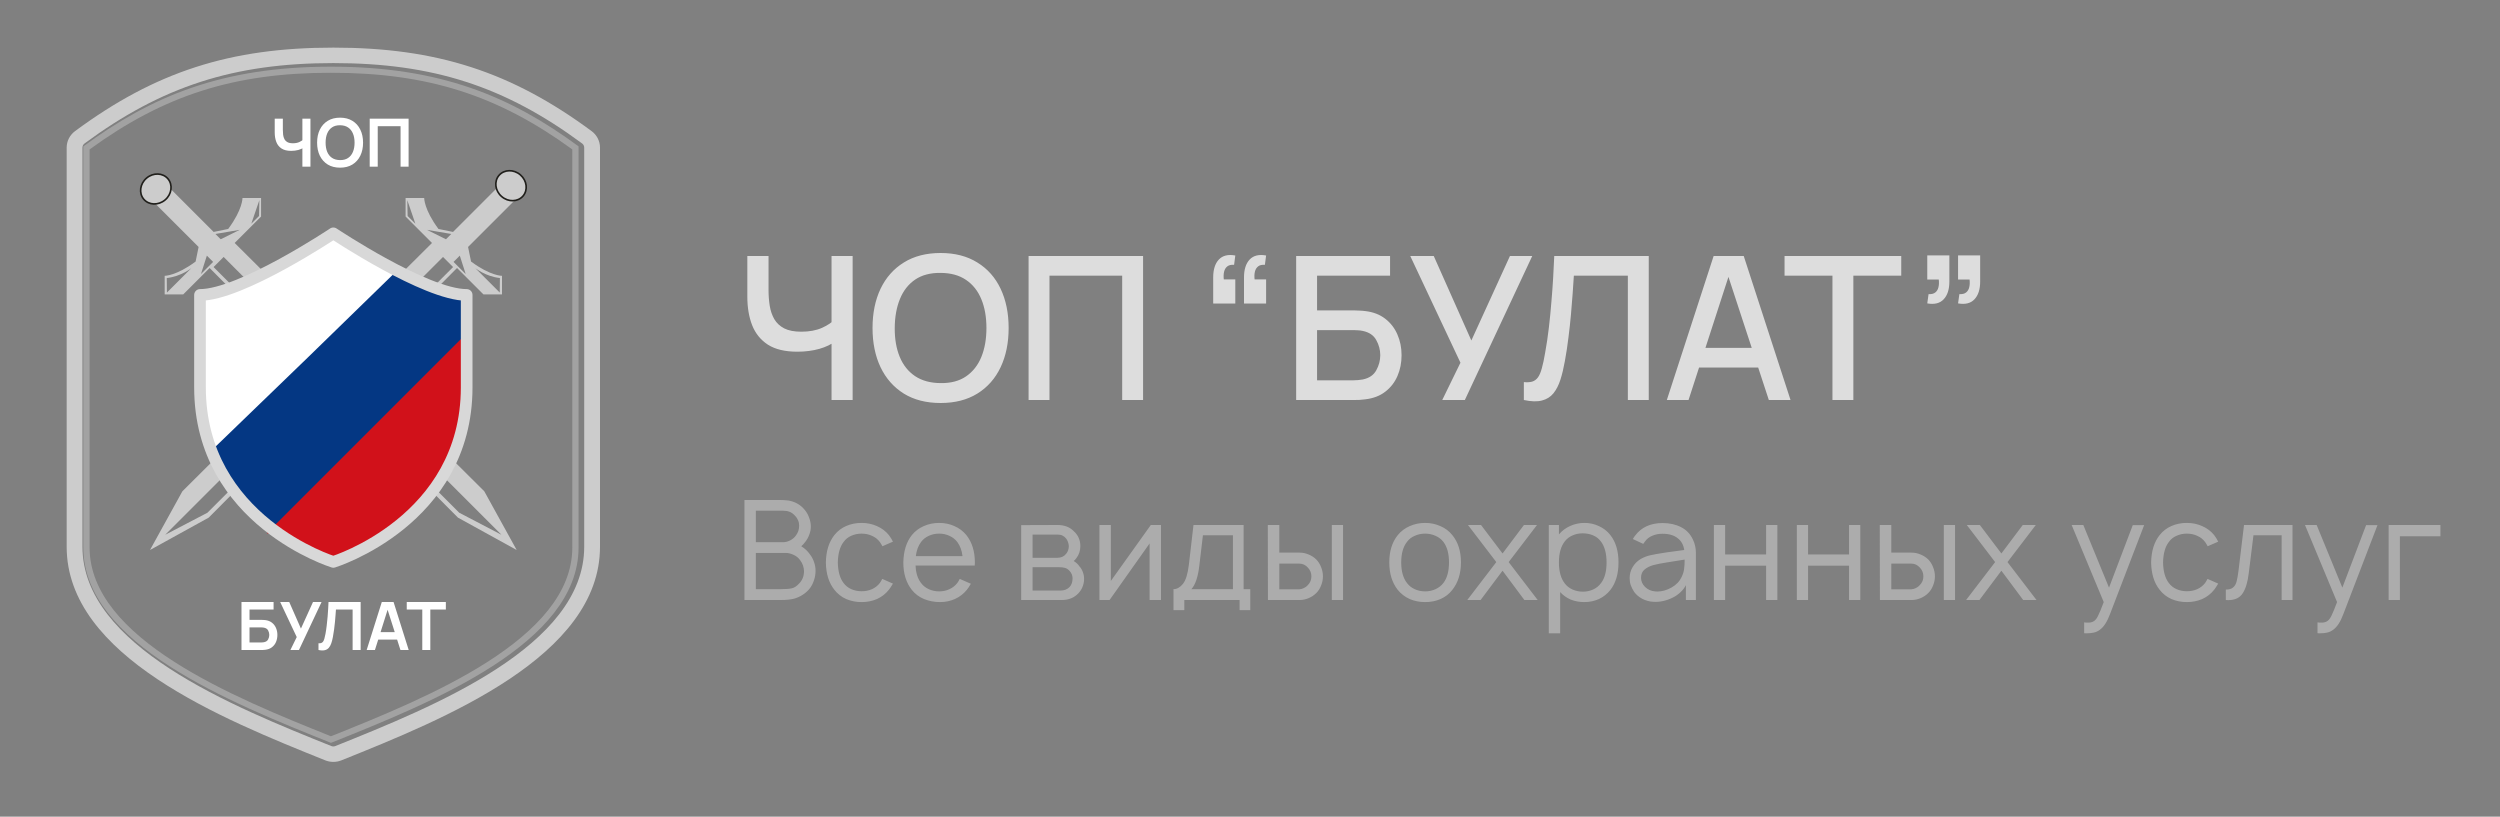
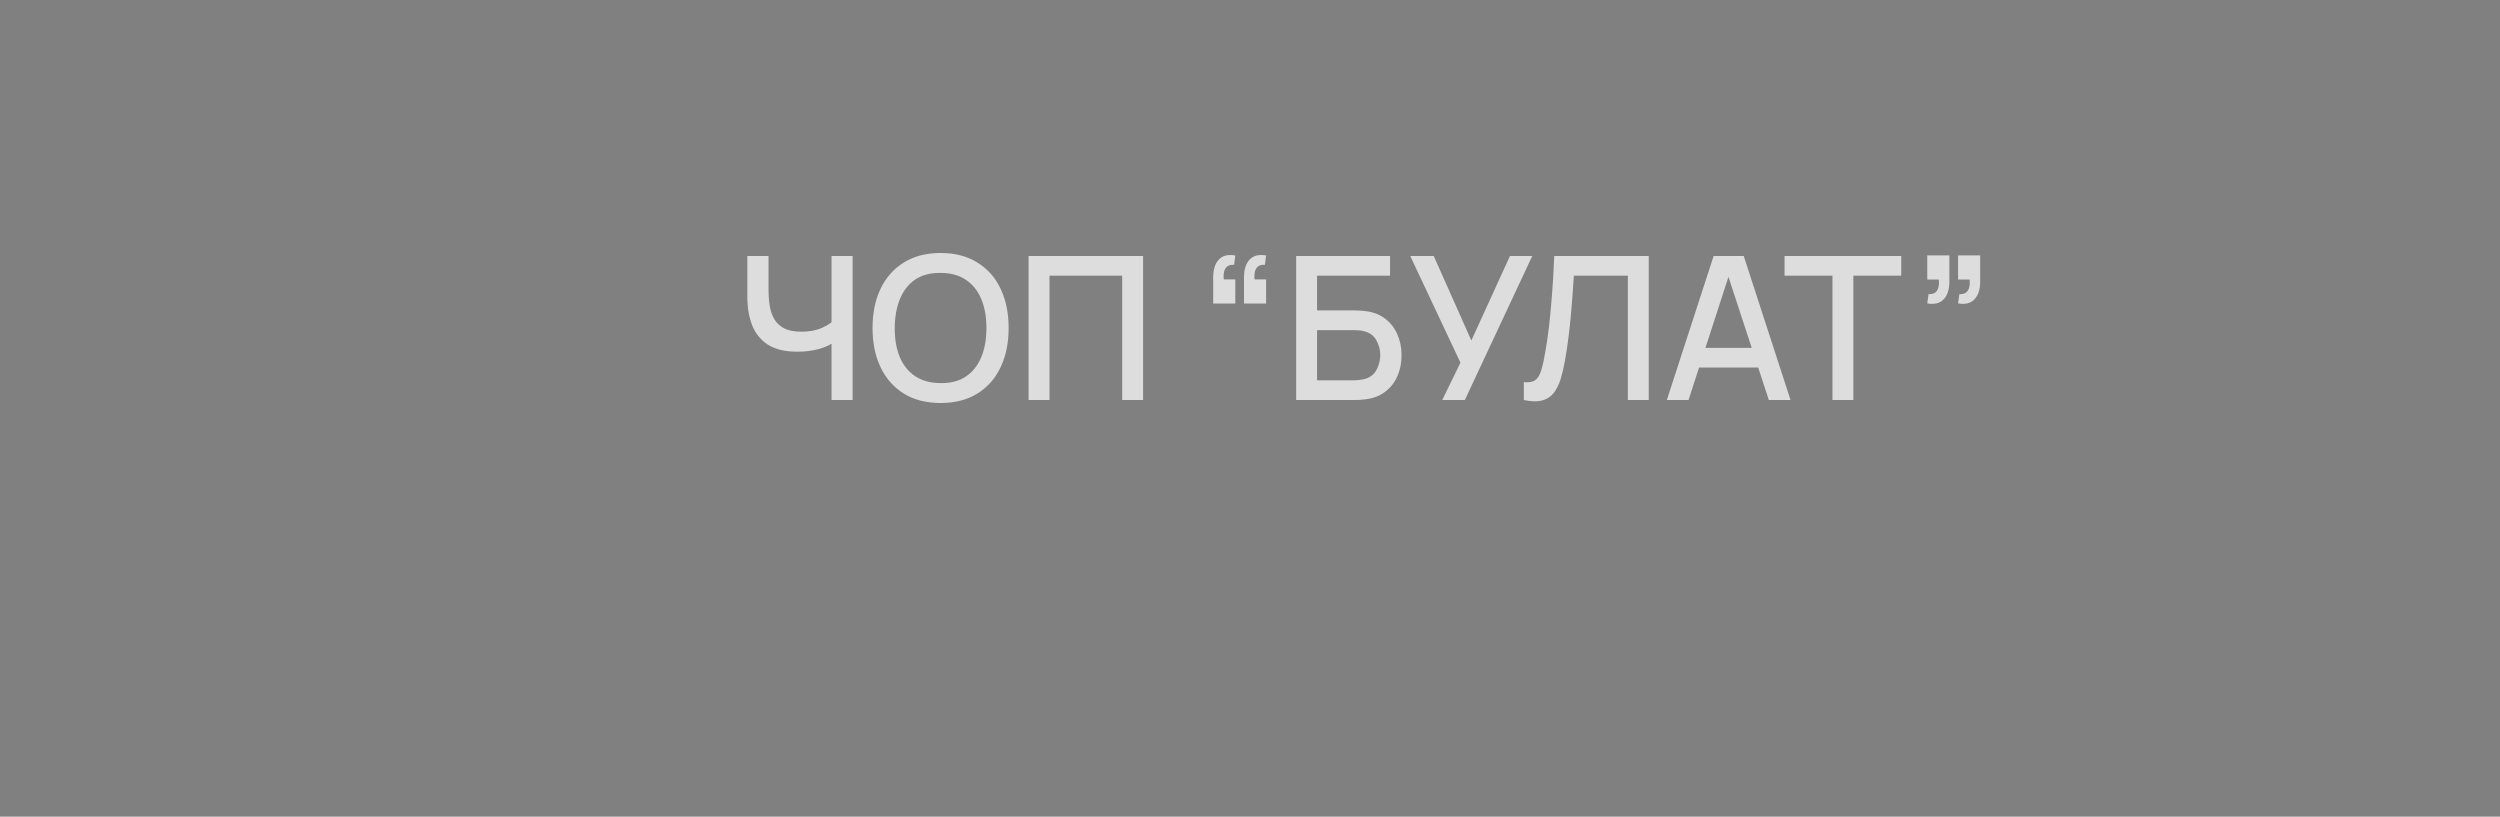
<svg xmlns="http://www.w3.org/2000/svg" width="150" height="49" viewBox="0 0 150 49" fill="none">
  <rect x="0" y="0" width="150" height="49" fill="#808080" stroke="none" />
  <g clip-path="url(#clip0_4121_233)">
-     <path d="M34.339 32.845C34.339 38.332 25.681 41.844 19.857 44.176C14.034 41.844 5.375 38.333 5.375 32.845V8.966C9.861 5.701 14.071 4.366 19.857 4.366C25.644 4.366 29.854 5.701 34.339 8.966V32.845ZM19.857 4C13.299 4 9.067 5.787 5 8.783V32.845C5 38.617 13.786 42.141 19.857 44.571C25.928 42.141 34.714 38.617 34.714 32.845V8.783C30.647 5.787 26.415 4 19.857 4Z" fill="#A2A2A2" />
    <path d="M20.12 44.764C26.066 42.374 35.053 38.763 35.053 32.805V8.855C35.053 8.758 35.006 8.667 34.927 8.608C30.292 5.182 25.968 3.785 20 3.785C14.032 3.785 9.708 5.182 5.073 8.608C4.994 8.667 4.947 8.758 4.947 8.855V32.805C4.947 38.763 13.934 42.374 19.88 44.764C19.919 44.779 19.959 44.787 20 44.787C20.041 44.787 20.081 44.779 20.12 44.764ZM20 45.714C19.835 45.714 19.675 45.683 19.522 45.623C13.339 43.138 4 39.385 4 32.805V8.855C4 8.469 4.188 8.1 4.502 7.868C9.317 4.309 13.807 2.857 20 2.857C26.193 2.857 30.683 4.309 35.498 7.868C35.812 8.1 36 8.469 36 8.855V32.805C36 39.385 26.661 43.138 20.481 45.622C20.325 45.683 20.165 45.714 20 45.714Z" fill="#CCCCCC" />
    <path d="M27.588 15.338L27.212 15.714L27.942 16.444L27.588 15.338ZM26.581 15.418L9.914 32.086L12.447 30.763L27.186 16.023L26.581 15.418ZM25.616 13.79L26.757 14.356L27.075 14.038L25.616 13.79ZM13.418 15.418L12.814 16.023L18.625 21.835L19.232 21.232L13.418 15.418ZM14.384 13.79L12.925 14.038L13.243 14.356L14.384 13.79ZM12.412 15.338L12.058 16.444L12.787 15.714L12.412 15.338ZM27.553 30.763L30.086 32.086L20.768 22.768L20.165 23.375L27.553 30.763ZM24.437 12.006L24.457 12.959L24.922 13.423L24.437 12.006ZM15.543 12.959L15.562 12.006L15.078 13.423L15.543 12.959ZM10.006 16.682L10.015 17.554L11.481 16.088C11.481 16.088 10.868 16.589 10.006 16.682ZM29.985 17.554L29.994 16.682C29.132 16.589 28.519 16.088 28.519 16.088L29.985 17.554ZM28.084 14.818L28.263 15.692C29.429 16.56 30.12 16.549 30.12 16.549V17.664H29.006L27.422 16.08L21.536 21.996L29.057 29.477L31 33L27.477 31.057L20 23.541L12.523 31.057L9 33L10.943 29.477L18.463 21.996L12.578 16.08L10.994 17.664H9.88V16.549C9.88 16.549 10.571 16.56 11.737 15.692L11.916 14.818L9.1 12.002C8.967 11.869 8.967 11.652 9.1 11.518L9.309 11.309L9.518 11.1C9.652 10.967 9.869 10.967 10.002 11.1L12.818 13.916L13.692 13.737C14.56 12.571 14.55 11.88 14.55 11.88H15.664V12.994L14.08 14.578L20 20.468L25.92 14.578L24.336 12.994V11.88H25.451C25.451 11.88 25.44 12.571 26.307 13.737L27.182 13.916L29.998 11.1C30.131 10.967 30.348 10.967 30.482 11.1L30.691 11.309L30.9 11.518C31.033 11.652 31.033 11.869 30.9 12.002L28.084 14.818Z" fill="#CCCCCC" />
-     <path d="M18.143 10V8.72L18.221 8.844C18.142 8.909 18.036 8.961 17.901 8.998C17.767 9.034 17.623 9.052 17.471 9.052C17.229 9.052 17.035 9.005 16.891 8.91C16.747 8.815 16.643 8.685 16.579 8.518C16.515 8.351 16.483 8.159 16.483 7.94V7.12H16.971V7.792C16.971 7.891 16.977 7.988 16.987 8.084C16.999 8.179 17.024 8.265 17.063 8.342C17.103 8.419 17.164 8.481 17.245 8.528C17.326 8.573 17.436 8.596 17.575 8.596C17.73 8.596 17.862 8.57 17.971 8.518C18.081 8.466 18.158 8.411 18.203 8.352L18.143 8.594V7.12H18.627V10H18.143ZM20.404 10.06C20.116 10.06 19.87 9.997 19.664 9.872C19.459 9.745 19.301 9.569 19.19 9.344C19.081 9.119 19.026 8.857 19.026 8.56C19.026 8.263 19.081 8.001 19.19 7.776C19.301 7.551 19.459 7.375 19.664 7.25C19.87 7.123 20.116 7.06 20.404 7.06C20.692 7.06 20.939 7.123 21.144 7.25C21.351 7.375 21.509 7.551 21.618 7.776C21.729 8.001 21.784 8.263 21.784 8.56C21.784 8.857 21.729 9.119 21.618 9.344C21.509 9.569 21.351 9.745 21.144 9.872C20.939 9.997 20.692 10.06 20.404 10.06ZM20.404 9.606C20.598 9.607 20.758 9.565 20.886 9.478C21.016 9.391 21.112 9.269 21.176 9.112C21.242 8.955 21.274 8.771 21.274 8.56C21.274 8.349 21.242 8.167 21.176 8.012C21.112 7.856 21.016 7.735 20.886 7.648C20.758 7.561 20.598 7.517 20.404 7.514C20.211 7.513 20.05 7.555 19.922 7.642C19.794 7.729 19.698 7.851 19.632 8.008C19.568 8.165 19.536 8.349 19.536 8.56C19.536 8.771 19.568 8.954 19.632 9.11C19.696 9.265 19.792 9.385 19.92 9.472C20.05 9.559 20.211 9.603 20.404 9.606ZM22.182 10V7.12H24.516V10H24.034V7.572H22.664V10H22.182Z" fill="white" />
    <path d="M14.489 39V36.12H16.415V36.572H14.971V37.192H15.679C15.706 37.192 15.741 37.193 15.785 37.196C15.83 37.197 15.872 37.2 15.909 37.204C16.07 37.223 16.205 37.274 16.313 37.358C16.422 37.442 16.504 37.548 16.559 37.676C16.615 37.804 16.643 37.944 16.643 38.096C16.643 38.248 16.616 38.389 16.561 38.518C16.506 38.646 16.424 38.752 16.315 38.836C16.207 38.919 16.072 38.969 15.909 38.988C15.872 38.992 15.831 38.995 15.787 38.998C15.743 38.999 15.707 39 15.679 39H14.489ZM14.971 38.548H15.659C15.686 38.548 15.716 38.547 15.749 38.544C15.782 38.541 15.813 38.537 15.841 38.532C15.961 38.507 16.044 38.451 16.089 38.364C16.134 38.277 16.157 38.188 16.157 38.096C16.157 38.003 16.134 37.913 16.089 37.828C16.044 37.741 15.961 37.685 15.841 37.66C15.813 37.653 15.782 37.649 15.749 37.648C15.716 37.645 15.686 37.644 15.659 37.644H14.971V38.548ZM17.424 39L17.804 38.224L16.81 36.12H17.354L18.056 37.716L18.78 36.12H19.294L17.938 39H17.424ZM19.109 39V38.596C19.173 38.6 19.227 38.595 19.271 38.582C19.315 38.567 19.352 38.54 19.381 38.5C19.412 38.459 19.439 38.401 19.461 38.326C19.484 38.25 19.506 38.155 19.527 38.04C19.558 37.876 19.583 37.705 19.603 37.528C19.625 37.349 19.643 37.174 19.657 37.002C19.672 36.829 19.683 36.666 19.691 36.514C19.699 36.362 19.706 36.231 19.711 36.12H21.639V39H21.157V36.572H20.157C20.151 36.661 20.143 36.769 20.133 36.896C20.125 37.021 20.114 37.157 20.099 37.304C20.086 37.451 20.069 37.603 20.047 37.76C20.027 37.917 20.003 38.072 19.973 38.224C19.947 38.363 19.915 38.487 19.877 38.598C19.84 38.707 19.79 38.798 19.727 38.87C19.666 38.941 19.585 38.988 19.485 39.012C19.387 39.036 19.261 39.032 19.109 39ZM22 39L22.908 36.12H23.614L24.522 39H24.026L23.202 36.416H23.31L22.496 39H22ZM22.506 38.376V37.926H24.018V38.376H22.506ZM25.337 39V36.572H24.405V36.12H26.751V36.572H25.819V39H25.337Z" fill="white" />
    <path d="M8.796 10.683C9.201 10.341 9.774 10.368 10.077 10.727C10.38 11.086 10.309 11.655 9.905 11.996C9.5 12.338 8.927 12.312 8.624 11.952C8.321 11.593 8.392 11.024 8.796 10.683Z" fill="#CCCCCC" stroke="#201F1B" stroke-width="0.1" />
    <path d="M31.223 10.492C31.623 10.839 31.687 11.408 31.379 11.764C31.071 12.119 30.498 12.138 30.098 11.791C29.698 11.445 29.635 10.875 29.942 10.52C30.25 10.164 30.823 10.146 31.223 10.492Z" fill="#CCCCCC" stroke="#201F1B" stroke-width="0.1" />
    <path d="M23.961 16L13 26.5L12.766 26.717L13.143 27.321L13.432 28.076L13.864 28.83L14.297 29.736L15.018 30.491L15.884 31.396L16.749 32L27.999 20.377V19.623V18.717V17.509H27.422L26.413 17.207L25.114 16.604L23.961 16Z" fill="#043783" />
    <path d="M12 25.506L12.45 26.851H12.876L18.446 21.471L23.816 16.241L22.95 15.644L21.75 14.897L20.1 14L19.05 14.598L18.3 15.046L17.25 15.644L16.2 16.241L15.15 16.69L14.1 17.138L13.2 17.437L12 17.736V19.379V20.575V21.621V23.115V24.31V25.506Z" fill="white" />
    <path d="M19 33.5L19.452 33.689H19.692V33.844L20.308 33.689L21.385 33.222L22.615 32.444L23.846 31.511L25.077 30.267L25.846 29.178L26.769 27.622L27.385 26.067L27.692 24.667L27.846 22.8V21.244L28 20.622V20L16 32L16.5 32L17 32.444L18 33L19 33.5Z" fill="#D1111A" />
    <path d="M12 17.696C14.461 17.696 20 14 20 14C20 14 25.538 17.696 28 17.696V23.241C28 31.25 20 33.714 20 33.714C20 33.714 12 31.25 12 23.241V17.696Z" stroke="#D8D8D8" stroke-width="0.7" stroke-linejoin="round" />
  </g>
-   <path d="M48.592 33.258C48.703 33.397 48.786 33.553 48.842 33.725C48.903 33.897 48.933 34.069 48.933 34.242C48.933 34.447 48.9 34.644 48.833 34.833C48.772 35.022 48.681 35.192 48.558 35.342C48.319 35.619 48.019 35.811 47.658 35.917C47.458 35.972 47.189 36 46.85 36H44.667V30H46.742C46.914 30 47.056 30.006 47.167 30.017C47.283 30.022 47.383 30.039 47.467 30.067C47.8 30.156 48.072 30.331 48.283 30.592C48.4 30.731 48.489 30.889 48.55 31.067C48.617 31.239 48.65 31.417 48.65 31.6C48.65 31.761 48.619 31.919 48.558 32.075C48.503 32.231 48.425 32.372 48.325 32.5C48.236 32.622 48.153 32.714 48.075 32.775C48.286 32.903 48.458 33.064 48.592 33.258ZM45.35 30.642V32.533H46.983C47.122 32.533 47.264 32.497 47.408 32.425C47.558 32.347 47.675 32.247 47.758 32.125C47.886 31.953 47.95 31.758 47.95 31.542C47.95 31.425 47.928 31.317 47.883 31.217C47.839 31.111 47.778 31.019 47.7 30.942C47.6 30.831 47.492 30.753 47.375 30.708C47.264 30.664 47.133 30.642 46.983 30.642H45.35ZM47.942 35.017C48.131 34.828 48.231 34.592 48.242 34.308C48.242 34.042 48.161 33.806 48 33.6C47.906 33.467 47.778 33.364 47.617 33.292C47.456 33.214 47.294 33.175 47.133 33.175H45.35V35.35H46.842C47.136 35.35 47.358 35.333 47.508 35.3C47.664 35.261 47.808 35.167 47.942 35.017ZM52.944 32.775C52.922 32.725 52.871 32.642 52.794 32.525C52.672 32.358 52.513 32.233 52.319 32.15C52.13 32.061 51.922 32.017 51.694 32.017C51.471 32.017 51.263 32.061 51.069 32.15C50.88 32.233 50.727 32.358 50.61 32.525C50.394 32.808 50.28 33.217 50.269 33.75C50.28 34.283 50.394 34.692 50.61 34.975C50.727 35.136 50.883 35.261 51.077 35.35C51.272 35.433 51.477 35.475 51.694 35.475C51.922 35.475 52.13 35.433 52.319 35.35C52.513 35.261 52.672 35.136 52.794 34.975C52.849 34.892 52.897 34.811 52.935 34.733L53.577 35.017C53.477 35.183 53.397 35.306 53.335 35.383C53.141 35.628 52.902 35.814 52.619 35.942C52.335 36.064 52.027 36.125 51.694 36.125C51.366 36.125 51.058 36.064 50.769 35.942C50.485 35.814 50.249 35.628 50.06 35.383C49.733 34.972 49.563 34.428 49.552 33.75C49.563 33.072 49.733 32.525 50.06 32.108C50.26 31.858 50.499 31.675 50.777 31.558C51.055 31.436 51.36 31.375 51.694 31.375C52.027 31.375 52.335 31.439 52.619 31.567C52.902 31.689 53.141 31.869 53.335 32.108C53.441 32.253 53.522 32.383 53.577 32.5L52.944 32.775ZM54.934 33.933C54.95 34.367 55.059 34.714 55.259 34.975C55.376 35.136 55.531 35.261 55.725 35.35C55.92 35.439 56.128 35.483 56.35 35.483C56.573 35.483 56.778 35.439 56.967 35.35C57.162 35.261 57.32 35.136 57.442 34.975C57.492 34.908 57.539 34.828 57.584 34.733L58.251 35.025C58.173 35.169 58.089 35.294 58.001 35.4C57.812 35.633 57.575 35.814 57.292 35.942C57.014 36.064 56.72 36.125 56.409 36.125C56.064 36.125 55.742 36.064 55.442 35.942C55.148 35.819 54.903 35.636 54.709 35.392C54.37 34.964 54.2 34.417 54.2 33.75C54.212 33.072 54.381 32.525 54.709 32.108C54.903 31.869 55.142 31.689 55.425 31.567C55.709 31.439 56.017 31.375 56.35 31.375C56.684 31.375 56.989 31.439 57.267 31.567C57.55 31.689 57.789 31.869 57.984 32.108C58.323 32.536 58.492 33.083 58.492 33.75C58.492 33.833 58.489 33.894 58.484 33.933H54.934ZM56.35 32.017C56.128 32.017 55.92 32.061 55.725 32.15C55.531 32.239 55.376 32.364 55.259 32.525C55.092 32.753 54.989 33.033 54.95 33.367H57.751C57.712 33.033 57.609 32.753 57.442 32.525C57.32 32.364 57.162 32.239 56.967 32.15C56.778 32.061 56.573 32.017 56.35 32.017ZM63.454 31.5C63.854 31.5 64.174 31.619 64.412 31.858C64.685 32.097 64.821 32.4 64.821 32.767C64.821 33.044 64.74 33.286 64.579 33.492C64.524 33.569 64.471 33.625 64.421 33.658C64.576 33.758 64.688 33.861 64.754 33.967C64.849 34.067 64.921 34.186 64.971 34.325C65.021 34.458 65.046 34.594 65.046 34.733C65.046 34.917 65.007 35.094 64.929 35.267C64.851 35.433 64.743 35.575 64.604 35.692C64.482 35.797 64.346 35.875 64.196 35.925C64.046 35.975 63.89 36 63.729 36H61.271V31.508L63.454 31.5ZM61.954 33.467H63.454C63.671 33.467 63.843 33.386 63.971 33.225C64.076 33.097 64.129 32.944 64.129 32.767C64.118 32.594 64.065 32.444 63.971 32.317C63.904 32.233 63.829 32.172 63.746 32.133C63.668 32.094 63.571 32.075 63.454 32.075H61.954V33.467ZM61.954 35.433H63.638C63.854 35.433 64.032 35.364 64.171 35.225C64.293 35.097 64.354 34.922 64.354 34.7C64.354 34.533 64.293 34.383 64.171 34.25C64.088 34.161 63.999 34.103 63.904 34.075C63.815 34.047 63.699 34.033 63.554 34.033H61.954V35.433ZM69.658 36H68.975V32.608L66.575 36H65.966V31.5H66.65V34.858L69.049 31.5H69.658V36ZM74.617 35.35H75.017V36.608H74.376V36H71.059V36.608H70.409V35.35C70.614 35.35 70.803 35.244 70.975 35.033C71.148 34.822 71.267 34.433 71.334 33.867L71.609 31.5H74.617V35.35ZM73.975 32.117H72.175L71.959 33.942C71.881 34.614 71.723 35.083 71.484 35.35H73.975V32.117ZM76.759 31.5V33.158H77.984C78.162 33.158 78.337 33.194 78.509 33.267C78.687 33.339 78.843 33.439 78.976 33.567C79.104 33.7 79.201 33.856 79.268 34.033C79.34 34.211 79.376 34.394 79.376 34.583C79.376 34.767 79.34 34.947 79.268 35.125C79.201 35.303 79.104 35.456 78.976 35.583C78.843 35.717 78.687 35.819 78.509 35.892C78.337 35.964 78.162 36 77.984 36H76.076L76.068 31.5H76.759ZM80.584 31.5V36H79.909V31.5H80.584ZM76.759 35.358H77.959C78.054 35.353 78.145 35.328 78.234 35.283C78.329 35.239 78.407 35.181 78.468 35.108C78.612 34.964 78.684 34.789 78.684 34.583C78.684 34.383 78.615 34.208 78.476 34.058C78.332 33.897 78.159 33.817 77.959 33.817H76.759V35.358ZM85.507 36.125C85.173 36.125 84.865 36.064 84.582 35.942C84.298 35.814 84.059 35.631 83.865 35.392C83.526 34.964 83.357 34.414 83.357 33.742C83.357 33.075 83.526 32.531 83.865 32.108C84.054 31.875 84.293 31.694 84.582 31.567C84.871 31.439 85.179 31.375 85.507 31.375C85.835 31.375 86.14 31.439 86.423 31.567C86.712 31.689 86.951 31.869 87.14 32.108C87.484 32.525 87.657 33.069 87.657 33.742C87.657 34.408 87.484 34.958 87.14 35.392C86.951 35.636 86.715 35.819 86.432 35.942C86.154 36.064 85.846 36.125 85.507 36.125ZM86.607 34.975C86.829 34.681 86.94 34.269 86.94 33.742C86.94 33.219 86.829 32.811 86.607 32.517C86.484 32.356 86.326 32.233 86.132 32.15C85.937 32.061 85.729 32.017 85.507 32.017C85.284 32.017 85.076 32.061 84.882 32.15C84.687 32.233 84.532 32.356 84.415 32.517C84.187 32.811 84.073 33.219 84.073 33.742C84.073 34.269 84.187 34.681 84.415 34.975C84.532 35.136 84.687 35.261 84.882 35.35C85.076 35.439 85.284 35.483 85.507 35.483C85.729 35.483 85.937 35.439 86.132 35.35C86.326 35.261 86.484 35.136 86.607 34.975ZM90.52 33.725L92.261 36H91.462L90.153 34.242L88.837 36H88.037L89.778 33.725L88.078 31.5H88.862L90.153 33.208L91.436 31.5H92.22L90.52 33.725ZM96.619 32.1C96.947 32.517 97.11 33.064 97.11 33.742C97.11 34.431 96.947 34.983 96.619 35.4C96.435 35.633 96.208 35.814 95.935 35.942C95.663 36.064 95.371 36.125 95.06 36.125C94.766 36.125 94.494 36.075 94.244 35.975C93.999 35.869 93.788 35.719 93.61 35.525V38H92.927V31.5H93.535V32.067C93.713 31.85 93.938 31.681 94.21 31.558C94.483 31.436 94.769 31.375 95.069 31.375C95.38 31.375 95.669 31.439 95.935 31.567C96.208 31.689 96.435 31.867 96.619 32.1ZM96.069 34.975C96.285 34.692 96.394 34.281 96.394 33.742C96.394 33.219 96.285 32.808 96.069 32.508C95.947 32.336 95.788 32.208 95.594 32.125C95.405 32.042 95.194 32 94.96 32C94.738 32 94.535 32.042 94.352 32.125C94.169 32.203 94.016 32.319 93.894 32.475C93.655 32.775 93.535 33.197 93.535 33.742C93.535 34.292 93.655 34.717 93.894 35.017C94.016 35.172 94.171 35.292 94.36 35.375C94.555 35.458 94.76 35.5 94.977 35.5C95.194 35.5 95.399 35.456 95.594 35.367C95.788 35.278 95.947 35.147 96.069 34.975ZM97.97 32.342C98.02 32.253 98.065 32.186 98.104 32.142C98.481 31.636 99.031 31.383 99.754 31.383C100.181 31.383 100.554 31.467 100.87 31.633C101.187 31.794 101.423 32.044 101.579 32.383C101.695 32.622 101.754 32.889 101.754 33.183V36H101.154V35.108C101.076 35.264 100.965 35.408 100.82 35.542C100.676 35.675 100.523 35.781 100.362 35.858C99.979 36.047 99.593 36.131 99.204 36.108C98.976 36.097 98.756 36.039 98.545 35.933C98.334 35.822 98.168 35.681 98.045 35.508C97.956 35.369 97.89 35.236 97.845 35.108C97.801 34.981 97.779 34.839 97.779 34.683C97.779 34.45 97.837 34.233 97.954 34.033C98.07 33.833 98.231 33.669 98.437 33.542C98.626 33.436 98.817 33.361 99.012 33.317C99.206 33.272 99.484 33.222 99.845 33.167L100.12 33.125L101.054 33C101.009 32.694 100.881 32.461 100.67 32.3C100.448 32.117 100.14 32.025 99.745 32.025C99.529 32.025 99.329 32.064 99.145 32.142C98.962 32.214 98.815 32.328 98.704 32.483C98.676 32.517 98.64 32.567 98.595 32.633L97.97 32.342ZM99.987 33.75C99.665 33.8 99.401 33.853 99.195 33.908C98.99 33.964 98.815 34.053 98.67 34.175C98.531 34.292 98.462 34.456 98.462 34.667C98.462 34.872 98.543 35.056 98.704 35.217C98.865 35.372 99.062 35.461 99.295 35.483C99.323 35.489 99.368 35.492 99.429 35.492C99.723 35.492 100.012 35.411 100.295 35.25C100.579 35.089 100.781 34.875 100.904 34.608C100.981 34.442 101.029 34.286 101.045 34.142C101.068 33.997 101.079 33.808 101.079 33.575L99.987 33.75ZM106.642 31.5V36H105.967V33.942H103.508V36H102.833V31.5H103.508V33.267H105.967V31.5H106.642ZM111.618 31.5V36H110.943V33.942H108.485V36H107.81V31.5H108.485V33.267H110.943V31.5H111.618ZM113.478 31.5V33.158H114.703C114.881 33.158 115.056 33.194 115.228 33.267C115.406 33.339 115.561 33.439 115.695 33.567C115.823 33.7 115.92 33.856 115.986 34.033C116.059 34.211 116.095 34.394 116.095 34.583C116.095 34.767 116.059 34.947 115.986 35.125C115.92 35.303 115.823 35.456 115.695 35.583C115.561 35.717 115.406 35.819 115.228 35.892C115.056 35.964 114.881 36 114.703 36H112.795L112.786 31.5H113.478ZM117.303 31.5V36H116.628V31.5H117.303ZM113.478 35.358H114.678C114.773 35.353 114.864 35.328 114.953 35.283C115.048 35.239 115.125 35.181 115.186 35.108C115.331 34.964 115.403 34.789 115.403 34.583C115.403 34.383 115.334 34.208 115.195 34.058C115.05 33.897 114.878 33.817 114.678 33.817H113.478V35.358ZM120.449 33.725L122.191 36H121.391L120.083 34.242L118.766 36H117.966L119.708 33.725L118.008 31.5H118.791L120.083 33.208L121.366 31.5H122.149L120.449 33.725ZM128.649 31.508L126.599 36.85C126.427 37.311 126.222 37.625 125.983 37.792C125.872 37.875 125.749 37.931 125.616 37.958C125.488 37.986 125.336 38 125.158 38L125.049 37.992V37.342L125.191 37.358C125.397 37.369 125.549 37.336 125.649 37.258C125.733 37.203 125.811 37.1 125.883 36.95C125.961 36.8 126.074 36.525 126.224 36.125L124.299 31.5H124.999L126.541 35.258L127.966 31.508H128.649ZM132.459 32.775C132.437 32.725 132.387 32.642 132.309 32.525C132.187 32.358 132.029 32.233 131.834 32.15C131.645 32.061 131.437 32.017 131.209 32.017C130.987 32.017 130.779 32.061 130.584 32.15C130.395 32.233 130.243 32.358 130.126 32.525C129.909 32.808 129.795 33.217 129.784 33.75C129.795 34.283 129.909 34.692 130.126 34.975C130.243 35.136 130.398 35.261 130.593 35.35C130.787 35.433 130.993 35.475 131.209 35.475C131.437 35.475 131.645 35.433 131.834 35.35C132.029 35.261 132.187 35.136 132.309 34.975C132.365 34.892 132.412 34.811 132.451 34.733L133.093 35.017C132.993 35.183 132.912 35.306 132.851 35.383C132.657 35.628 132.418 35.814 132.134 35.942C131.851 36.064 131.543 36.125 131.209 36.125C130.882 36.125 130.573 36.064 130.284 35.942C130.001 35.814 129.765 35.628 129.576 35.383C129.248 34.972 129.079 34.428 129.068 33.75C129.079 33.072 129.248 32.525 129.576 32.108C129.776 31.858 130.015 31.675 130.293 31.558C130.57 31.436 130.876 31.375 131.209 31.375C131.543 31.375 131.851 31.439 132.134 31.567C132.418 31.689 132.657 31.869 132.851 32.108C132.957 32.253 133.037 32.383 133.093 32.5L132.459 32.775ZM137.549 31.5V36H136.899V32.117H135.208L134.924 34.4C134.863 34.917 134.744 35.314 134.566 35.592C134.388 35.869 134.097 36.008 133.691 36.008L133.549 36V35.375C133.744 35.375 133.888 35.333 133.983 35.25C134.083 35.167 134.152 35.053 134.191 34.908C134.23 34.764 134.269 34.55 134.308 34.267L134.641 31.5H137.549ZM142.649 31.508L140.599 36.85C140.427 37.311 140.222 37.625 139.983 37.792C139.872 37.875 139.749 37.931 139.616 37.958C139.488 37.986 139.336 38 139.158 38L139.049 37.992V37.342L139.191 37.358C139.397 37.369 139.549 37.336 139.649 37.258C139.733 37.203 139.811 37.1 139.883 36.95C139.961 36.8 140.074 36.525 140.224 36.125L138.299 31.5H138.999L140.541 35.258L141.966 31.508H142.649ZM146.426 32.175H143.993V36H143.318V31.5H146.426V32.175Z" fill="#ACACAC" />
  <path d="M49.892 24V20.088L50.126 20.466C49.882 20.662 49.558 20.818 49.154 20.934C48.75 21.046 48.312 21.102 47.84 21.102C47.104 21.102 46.516 20.962 46.076 20.682C45.64 20.398 45.324 20.008 45.128 19.512C44.936 19.016 44.84 18.446 44.84 17.802V15.36H46.112V17.4C46.112 17.732 46.136 18.048 46.184 18.348C46.232 18.648 46.324 18.916 46.46 19.152C46.596 19.384 46.794 19.568 47.054 19.704C47.314 19.836 47.654 19.902 48.074 19.902C48.562 19.902 48.98 19.824 49.328 19.668C49.676 19.508 49.926 19.338 50.078 19.158L49.892 19.878V15.36H51.158V24H49.892ZM56.438 24.18C55.574 24.18 54.838 23.992 54.23 23.616C53.622 23.236 53.156 22.708 52.832 22.032C52.512 21.356 52.352 20.572 52.352 19.68C52.352 18.788 52.512 18.004 52.832 17.328C53.156 16.652 53.622 16.126 54.23 15.75C54.838 15.37 55.574 15.18 56.438 15.18C57.298 15.18 58.032 15.37 58.64 15.75C59.252 16.126 59.718 16.652 60.038 17.328C60.358 18.004 60.518 18.788 60.518 19.68C60.518 20.572 60.358 21.356 60.038 22.032C59.718 22.708 59.252 23.236 58.64 23.616C58.032 23.992 57.298 24.18 56.438 24.18ZM56.438 22.986C57.05 22.994 57.558 22.86 57.962 22.584C58.37 22.304 58.676 21.916 58.88 21.42C59.084 20.92 59.186 20.34 59.186 19.68C59.186 19.02 59.084 18.444 58.88 17.952C58.676 17.456 58.37 17.07 57.962 16.794C57.558 16.518 57.05 16.378 56.438 16.374C55.826 16.366 55.316 16.5 54.908 16.776C54.504 17.052 54.2 17.44 53.996 17.94C53.792 18.44 53.688 19.02 53.684 19.68C53.68 20.34 53.78 20.918 53.984 21.414C54.188 21.906 54.494 22.29 54.902 22.566C55.314 22.842 55.826 22.982 56.438 22.986ZM61.715 24V15.36H68.585V24H67.331V16.542H62.969V24H61.715ZM75.966 15.33L75.894 15.888C75.718 15.876 75.582 15.908 75.486 15.984C75.39 16.06 75.326 16.166 75.294 16.302C75.262 16.438 75.256 16.592 75.276 16.764H75.966V18.21H74.64V16.644C74.64 16.172 74.752 15.816 74.976 15.576C75.204 15.332 75.534 15.25 75.966 15.33ZM74.118 15.33L74.046 15.888C73.87 15.876 73.734 15.908 73.638 15.984C73.542 16.06 73.478 16.166 73.446 16.302C73.414 16.438 73.408 16.592 73.428 16.764H74.118V18.21H72.792V16.644C72.792 16.172 72.904 15.816 73.128 15.576C73.356 15.332 73.686 15.25 74.118 15.33ZM77.77 24V15.36H83.404V16.542H79.024V18.624H81.262C81.342 18.624 81.444 18.628 81.568 18.636C81.696 18.64 81.816 18.65 81.928 18.666C82.396 18.722 82.79 18.874 83.11 19.122C83.434 19.37 83.678 19.684 83.842 20.064C84.01 20.444 84.094 20.86 84.094 21.312C84.094 21.764 84.012 22.18 83.848 22.56C83.684 22.94 83.44 23.254 83.116 23.502C82.796 23.75 82.4 23.902 81.928 23.958C81.816 23.974 81.698 23.986 81.574 23.994C81.45 23.998 81.346 24 81.262 24H77.77ZM79.024 22.818H81.214C81.294 22.818 81.382 22.814 81.478 22.806C81.578 22.798 81.672 22.786 81.76 22.77C82.148 22.69 82.42 22.506 82.576 22.218C82.736 21.93 82.816 21.628 82.816 21.312C82.816 20.992 82.736 20.69 82.576 20.406C82.42 20.118 82.148 19.934 81.76 19.854C81.672 19.834 81.578 19.822 81.478 19.818C81.382 19.81 81.294 19.806 81.214 19.806H79.024V22.818ZM86.535 24L87.627 21.762L84.615 15.36H86.025L88.281 20.43L90.597 15.36H91.935L87.891 24H86.535ZM91.431 24V22.926C91.635 22.946 91.803 22.936 91.935 22.896C92.071 22.852 92.185 22.768 92.277 22.644C92.369 22.516 92.447 22.332 92.511 22.092C92.579 21.852 92.645 21.542 92.709 21.162C92.797 20.678 92.871 20.18 92.931 19.668C92.991 19.156 93.041 18.648 93.081 18.144C93.125 17.636 93.161 17.146 93.189 16.674C93.217 16.202 93.239 15.764 93.255 15.36H98.925V24H97.671V16.542H94.431C94.411 16.862 94.387 17.22 94.359 17.616C94.331 18.012 94.297 18.432 94.257 18.876C94.217 19.32 94.167 19.778 94.107 20.25C94.051 20.722 93.979 21.196 93.891 21.672C93.819 22.08 93.731 22.448 93.627 22.776C93.523 23.104 93.383 23.378 93.207 23.598C93.031 23.814 92.801 23.958 92.517 24.03C92.233 24.106 91.871 24.096 91.431 24ZM100.01 24L102.818 15.36H104.624L107.432 24H106.13L103.544 16.116H103.868L101.312 24H100.01ZM101.468 22.05V20.874H105.98V22.05H101.468ZM109.947 24V16.542H107.073V15.36H114.075V16.542H111.201V24H109.947ZM115.636 18.204L115.714 17.646C115.886 17.658 116.02 17.626 116.116 17.55C116.212 17.474 116.276 17.368 116.308 17.232C116.34 17.096 116.346 16.942 116.326 16.77H115.636V15.324H116.962V16.89C116.962 17.362 116.848 17.718 116.62 17.958C116.396 18.198 116.068 18.28 115.636 18.204ZM117.484 18.204L117.562 17.646C117.734 17.658 117.868 17.626 117.964 17.55C118.06 17.474 118.124 17.368 118.156 17.232C118.188 17.096 118.194 16.942 118.174 16.77H117.484V15.324H118.81V16.89C118.81 17.362 118.696 17.718 118.468 17.958C118.244 18.198 117.916 18.28 117.484 18.204Z" fill="#DDDDDD" />
  <defs>
    <clipPath id="clip0_4121_233">
-       <rect width="40" height="48.286" fill="white" />
-     </clipPath>
+       </clipPath>
  </defs>
</svg>